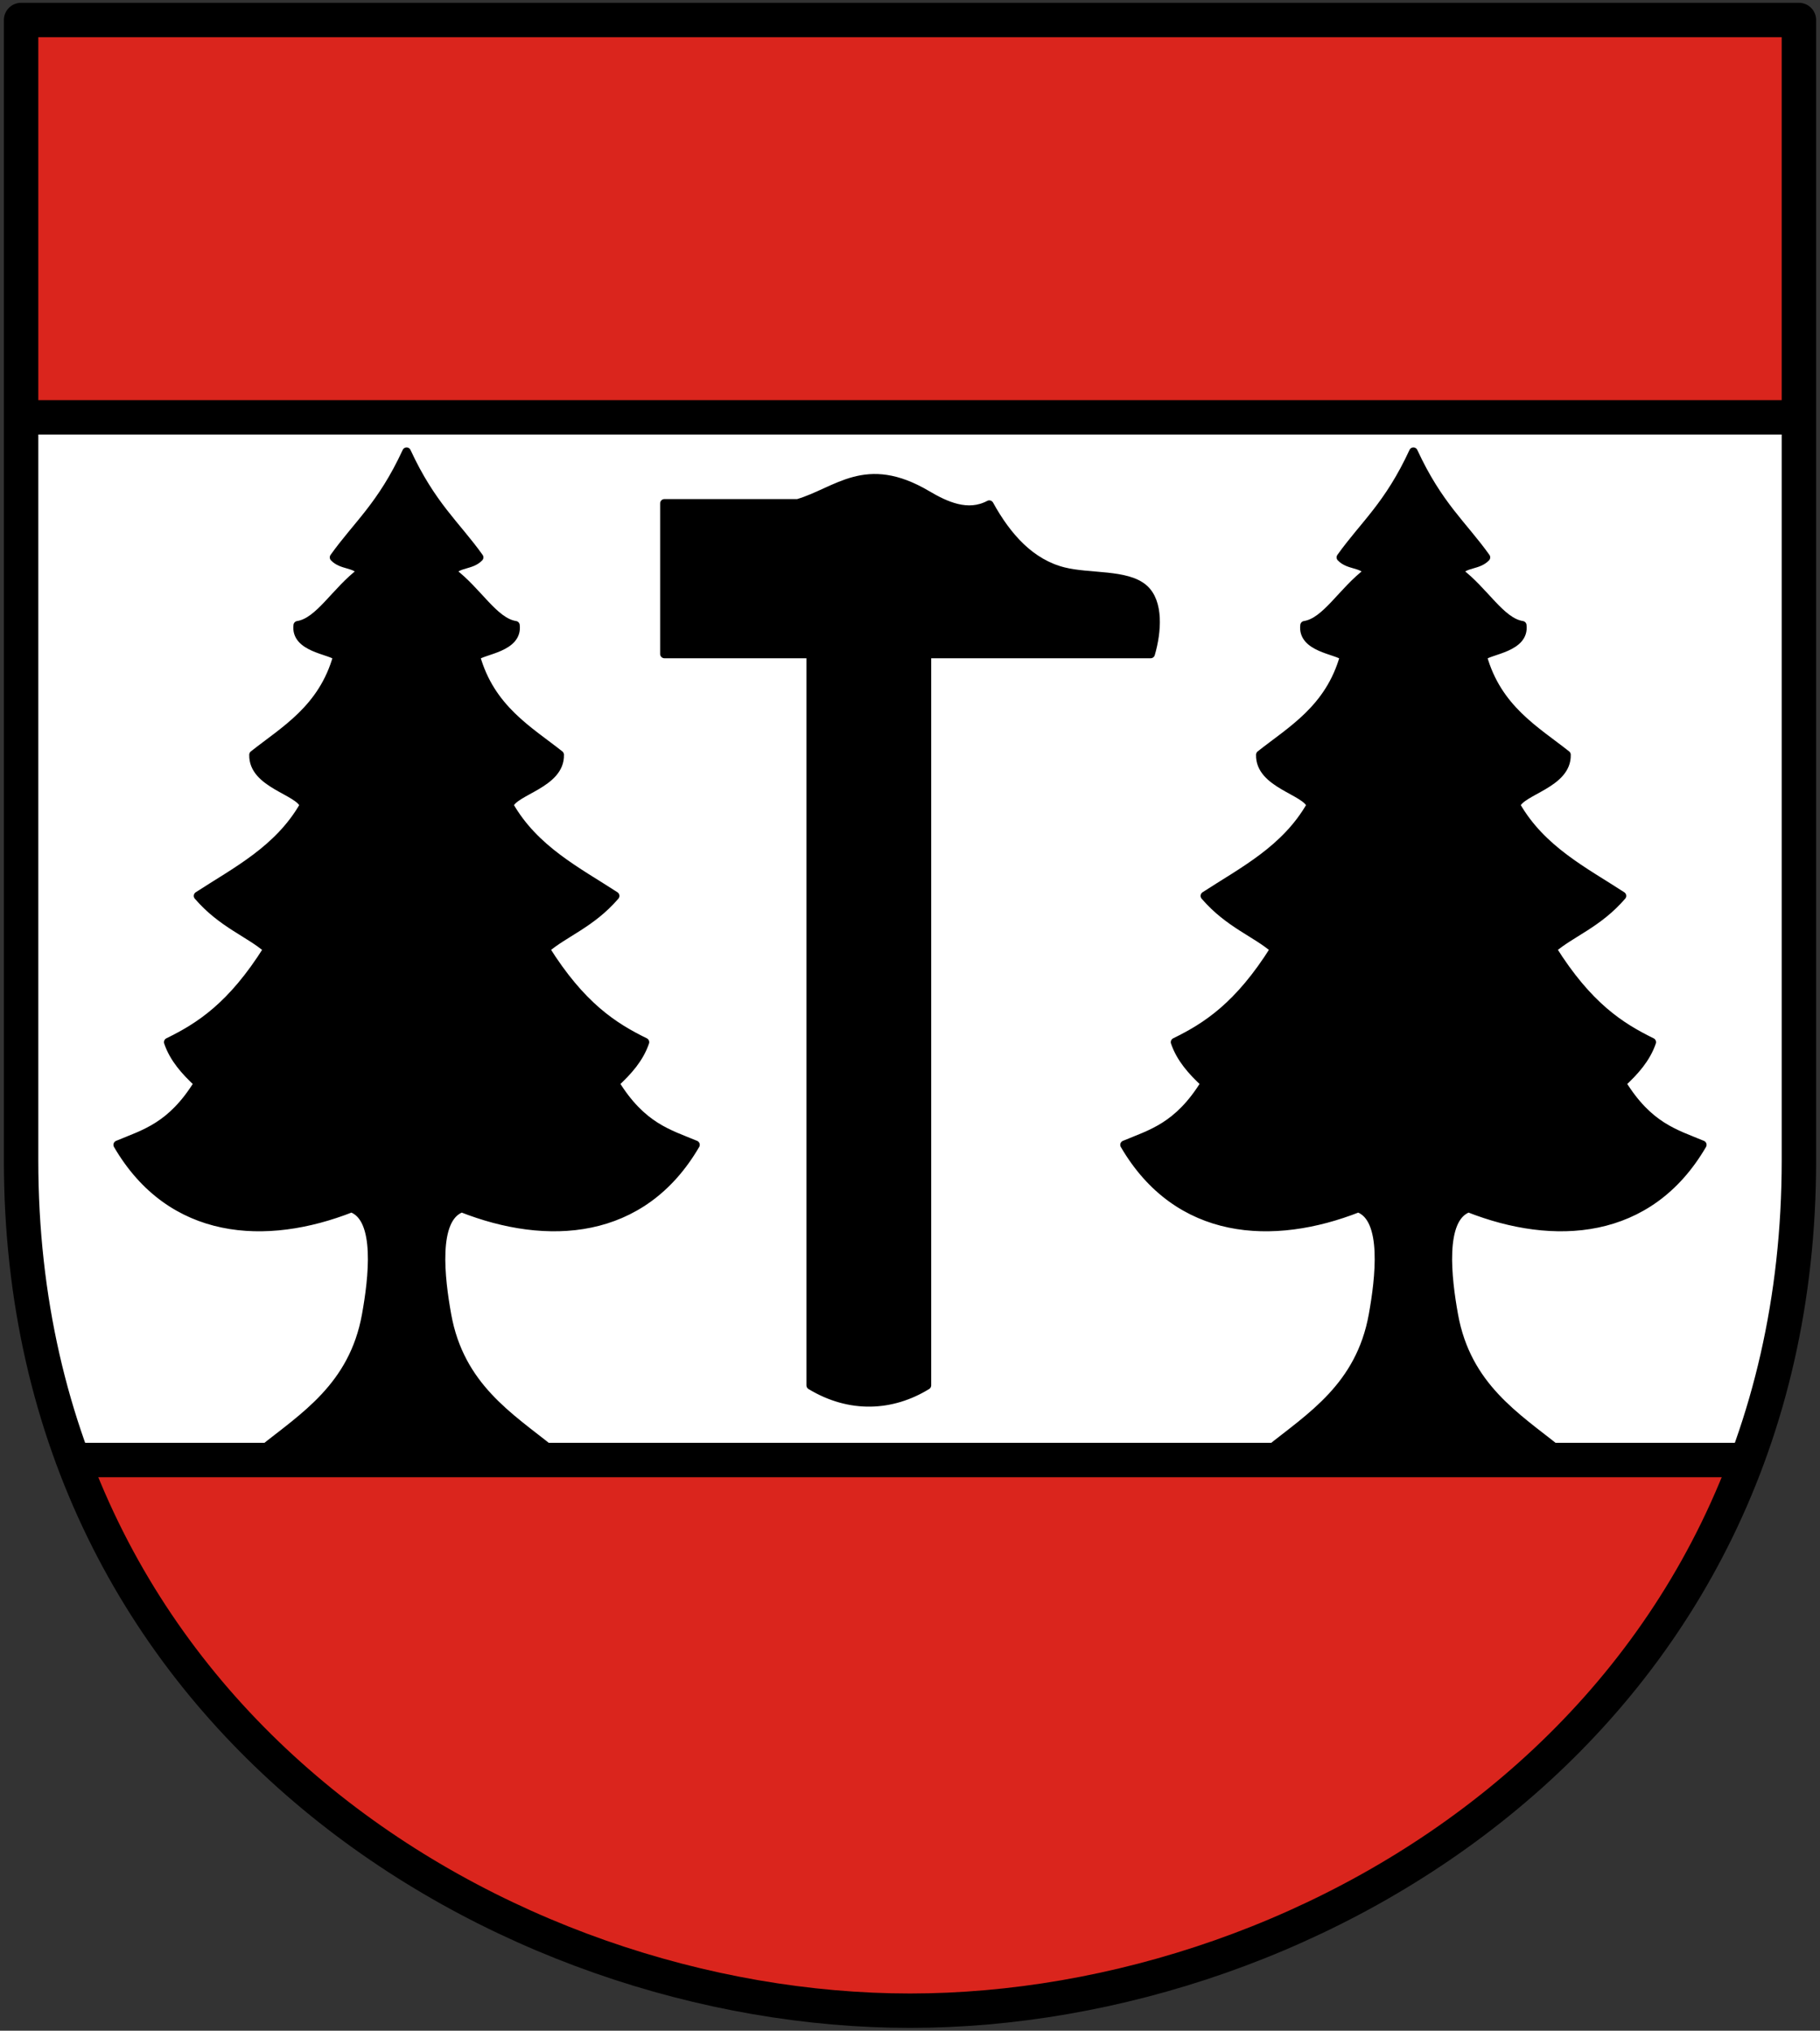
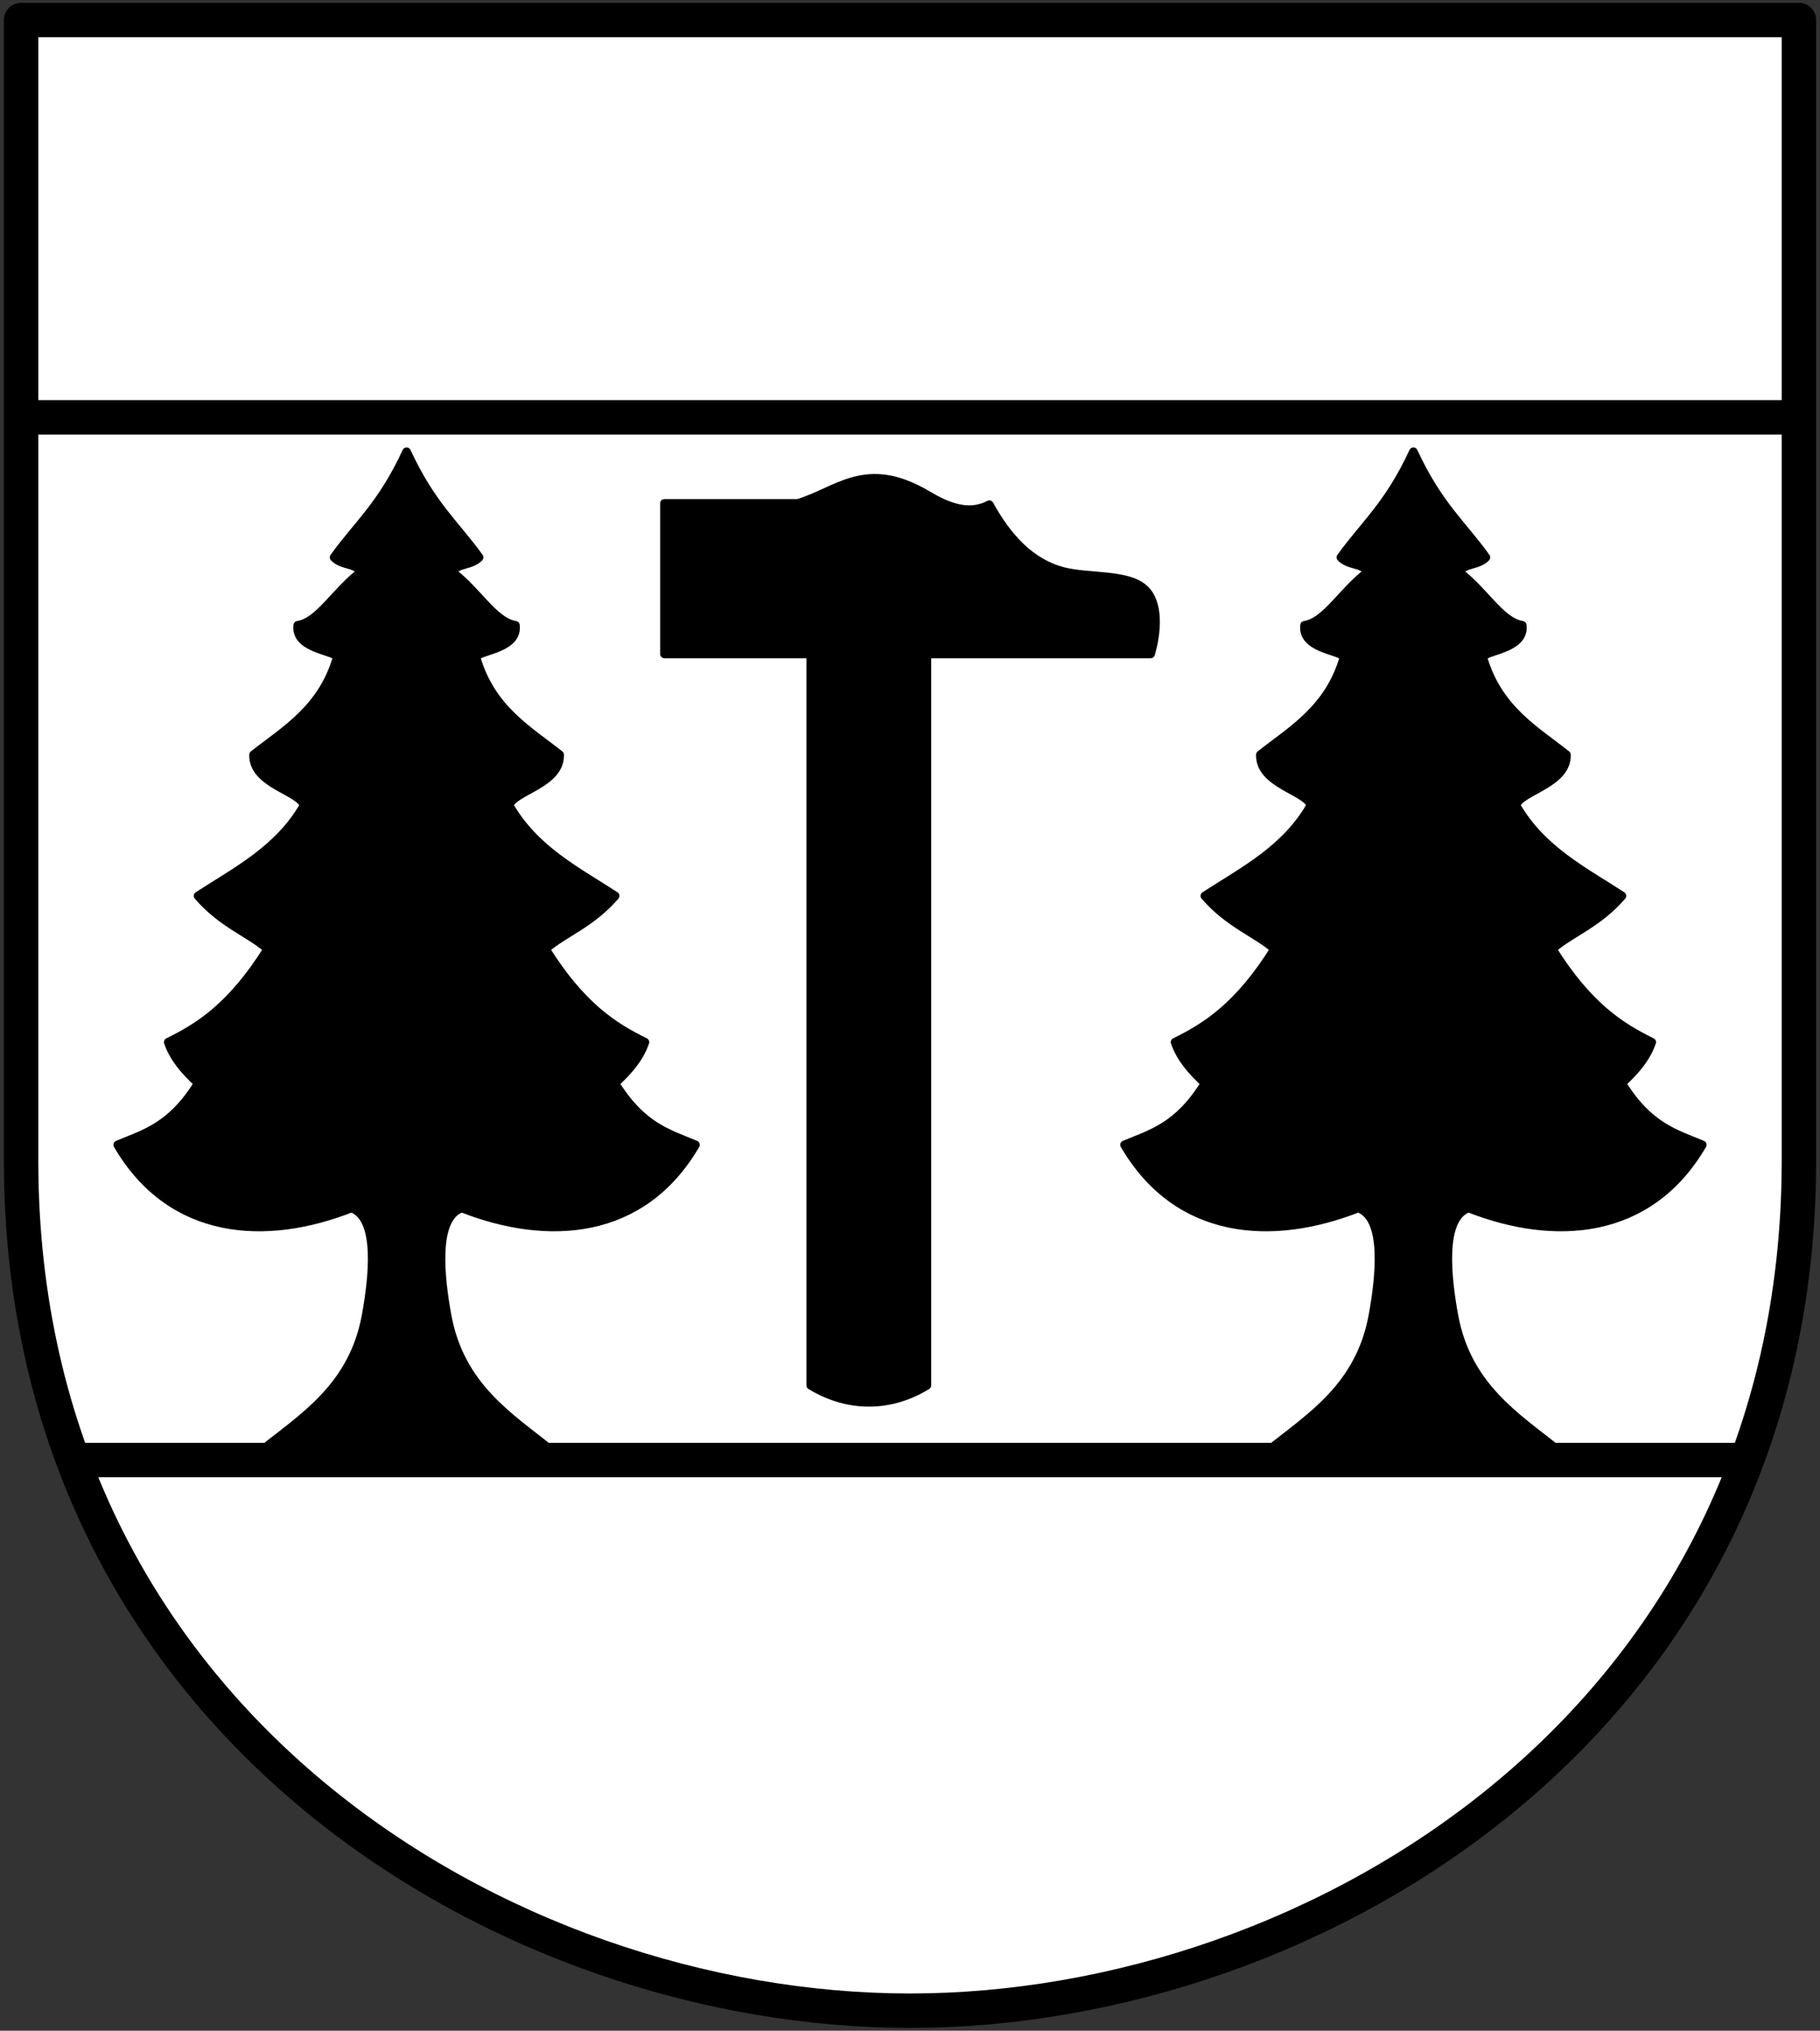
<svg xmlns="http://www.w3.org/2000/svg" height="472" width="423">
  <rect width="100%" height="100%" fill="#333333" stroke="none" />
  <path d="M4.9 4.65h413.2v265.042c0 130.274-112.283 197.658-206.6 197.658S4.9 399.966 4.9 269.692z" fill="#fff" fill-rule="evenodd" />
-   <path d="M4.9 4.65h413.2V99H4.9zM16.1 337H406c-16.914 65.725-104.647 130.075-194.5 130.35-99.249.303-165.04-60.936-195.4-130.35z" fill="#da251d" fill-rule="evenodd" />
  <path d="M188.427 322V152h-34v-35h31c9.188-2.707 15.74-10.422 30-2 4.324 2.554 9.5 4.968 14.5 2.3 4.166 7.573 9.639 13.65 17.287 15.558 6.062 1.513 14.603.458 18.613 3.942 3.608 3.135 3.12 9.978 1.6 15.2h-52v170c-8.108 4.984-17.845 5.539-27 0z" fill-rule="evenodd" stroke="#000" stroke-width="2" stroke-linecap="round" stroke-linejoin="round" />
  <g fill-rule="evenodd" stroke="#000" stroke-width="2" stroke-linecap="round" stroke-linejoin="round">
    <path d="M77.647 129.555c1.85 1.936 4.868 1.286 6.329 3.348-5.991 4.489-9.761 11.66-14.77 12.435-.639 5.208 7.407 5.724 9.22 7.21-3.418 12.249-12.394 17.245-19.498 22.887-.179 6.783 10.634 8.35 11.745 11.745-5.915 10.37-15.91 15.365-24.636 21.05 5.588 6.487 11.915 8.61 16.194 12.35-8.31 13.253-15.777 18.059-23.123 21.655 1.296 3.798 3.962 6.775 6.974 9.543-6.24 10.134-12.48 11.71-18.72 14.315 12.406 21.278 34.481 22.504 54.322 14.681 6.666 2.337 4.947 16.477 3.433 24.873C82.112 322.324 70.5 329.358 61 337h67c-9.5-7.642-21.112-14.676-24.117-31.353-1.514-8.396-3.233-22.536 3.433-24.873 19.84 7.823 41.916 6.597 54.321-14.681-6.24-2.605-12.48-4.18-18.719-14.315 3.012-2.768 5.678-5.745 6.974-9.543-7.346-3.596-14.812-8.402-23.123-21.655 4.28-3.74 10.606-5.863 16.194-12.35-8.725-5.685-18.721-10.68-24.636-21.05 1.111-3.395 11.924-4.962 11.745-11.745-7.104-5.642-16.08-10.638-19.497-22.886 1.812-1.486 9.858-2.003 9.22-7.211-5.01-.775-8.78-7.946-14.77-12.435 1.46-2.062 4.478-1.412 6.328-3.348-5.395-7.564-11.069-12.043-16.853-24.555-5.784 12.512-11.458 16.991-16.853 24.555zM311.647 129.555c1.85 1.936 4.868 1.286 6.329 3.348-5.991 4.489-9.761 11.66-14.77 12.435-.639 5.208 7.407 5.724 9.22 7.21-3.418 12.249-12.394 17.245-19.498 22.887-.179 6.783 10.634 8.35 11.745 11.745-5.915 10.37-15.91 15.365-24.636 21.05 5.588 6.487 11.915 8.61 16.194 12.35-8.31 13.253-15.777 18.059-23.123 21.655 1.296 3.798 3.962 6.775 6.974 9.543-6.24 10.134-12.48 11.71-18.72 14.315 12.406 21.278 34.481 22.504 54.322 14.681 6.666 2.337 4.947 16.477 3.433 24.873C316.112 322.324 304.5 329.358 295 337h67c-9.5-7.642-21.112-14.676-24.117-31.353-1.514-8.396-3.233-22.536 3.433-24.873 19.84 7.823 41.916 6.597 54.321-14.681-6.24-2.605-12.48-4.18-18.719-14.315 3.012-2.768 5.678-5.745 6.974-9.543-7.346-3.596-14.812-8.402-23.123-21.655 4.28-3.74 10.606-5.863 16.194-12.35-8.725-5.685-18.721-10.68-24.636-21.05 1.111-3.395 11.924-4.962 11.745-11.745-7.104-5.642-16.08-10.638-19.497-22.886 1.812-1.486 9.858-2.003 9.22-7.211-5.01-.775-8.78-7.946-14.77-12.435 1.46-2.062 4.478-1.412 6.328-3.348-5.395-7.564-11.069-12.043-16.853-24.555-5.784 12.512-11.458 16.991-16.853 24.555z" />
  </g>
  <path d="M4.9 4.65h413.2v265.042c0 130.274-112.283 197.658-206.6 197.658S4.9 399.966 4.9 269.692z" fill="none" stroke="#000" stroke-width="8" stroke-linecap="round" stroke-linejoin="round" />
  <path d="M4.9 97h413.2M17.456 339.355h388" fill="none" stroke="#000" stroke-width="8" />
</svg>